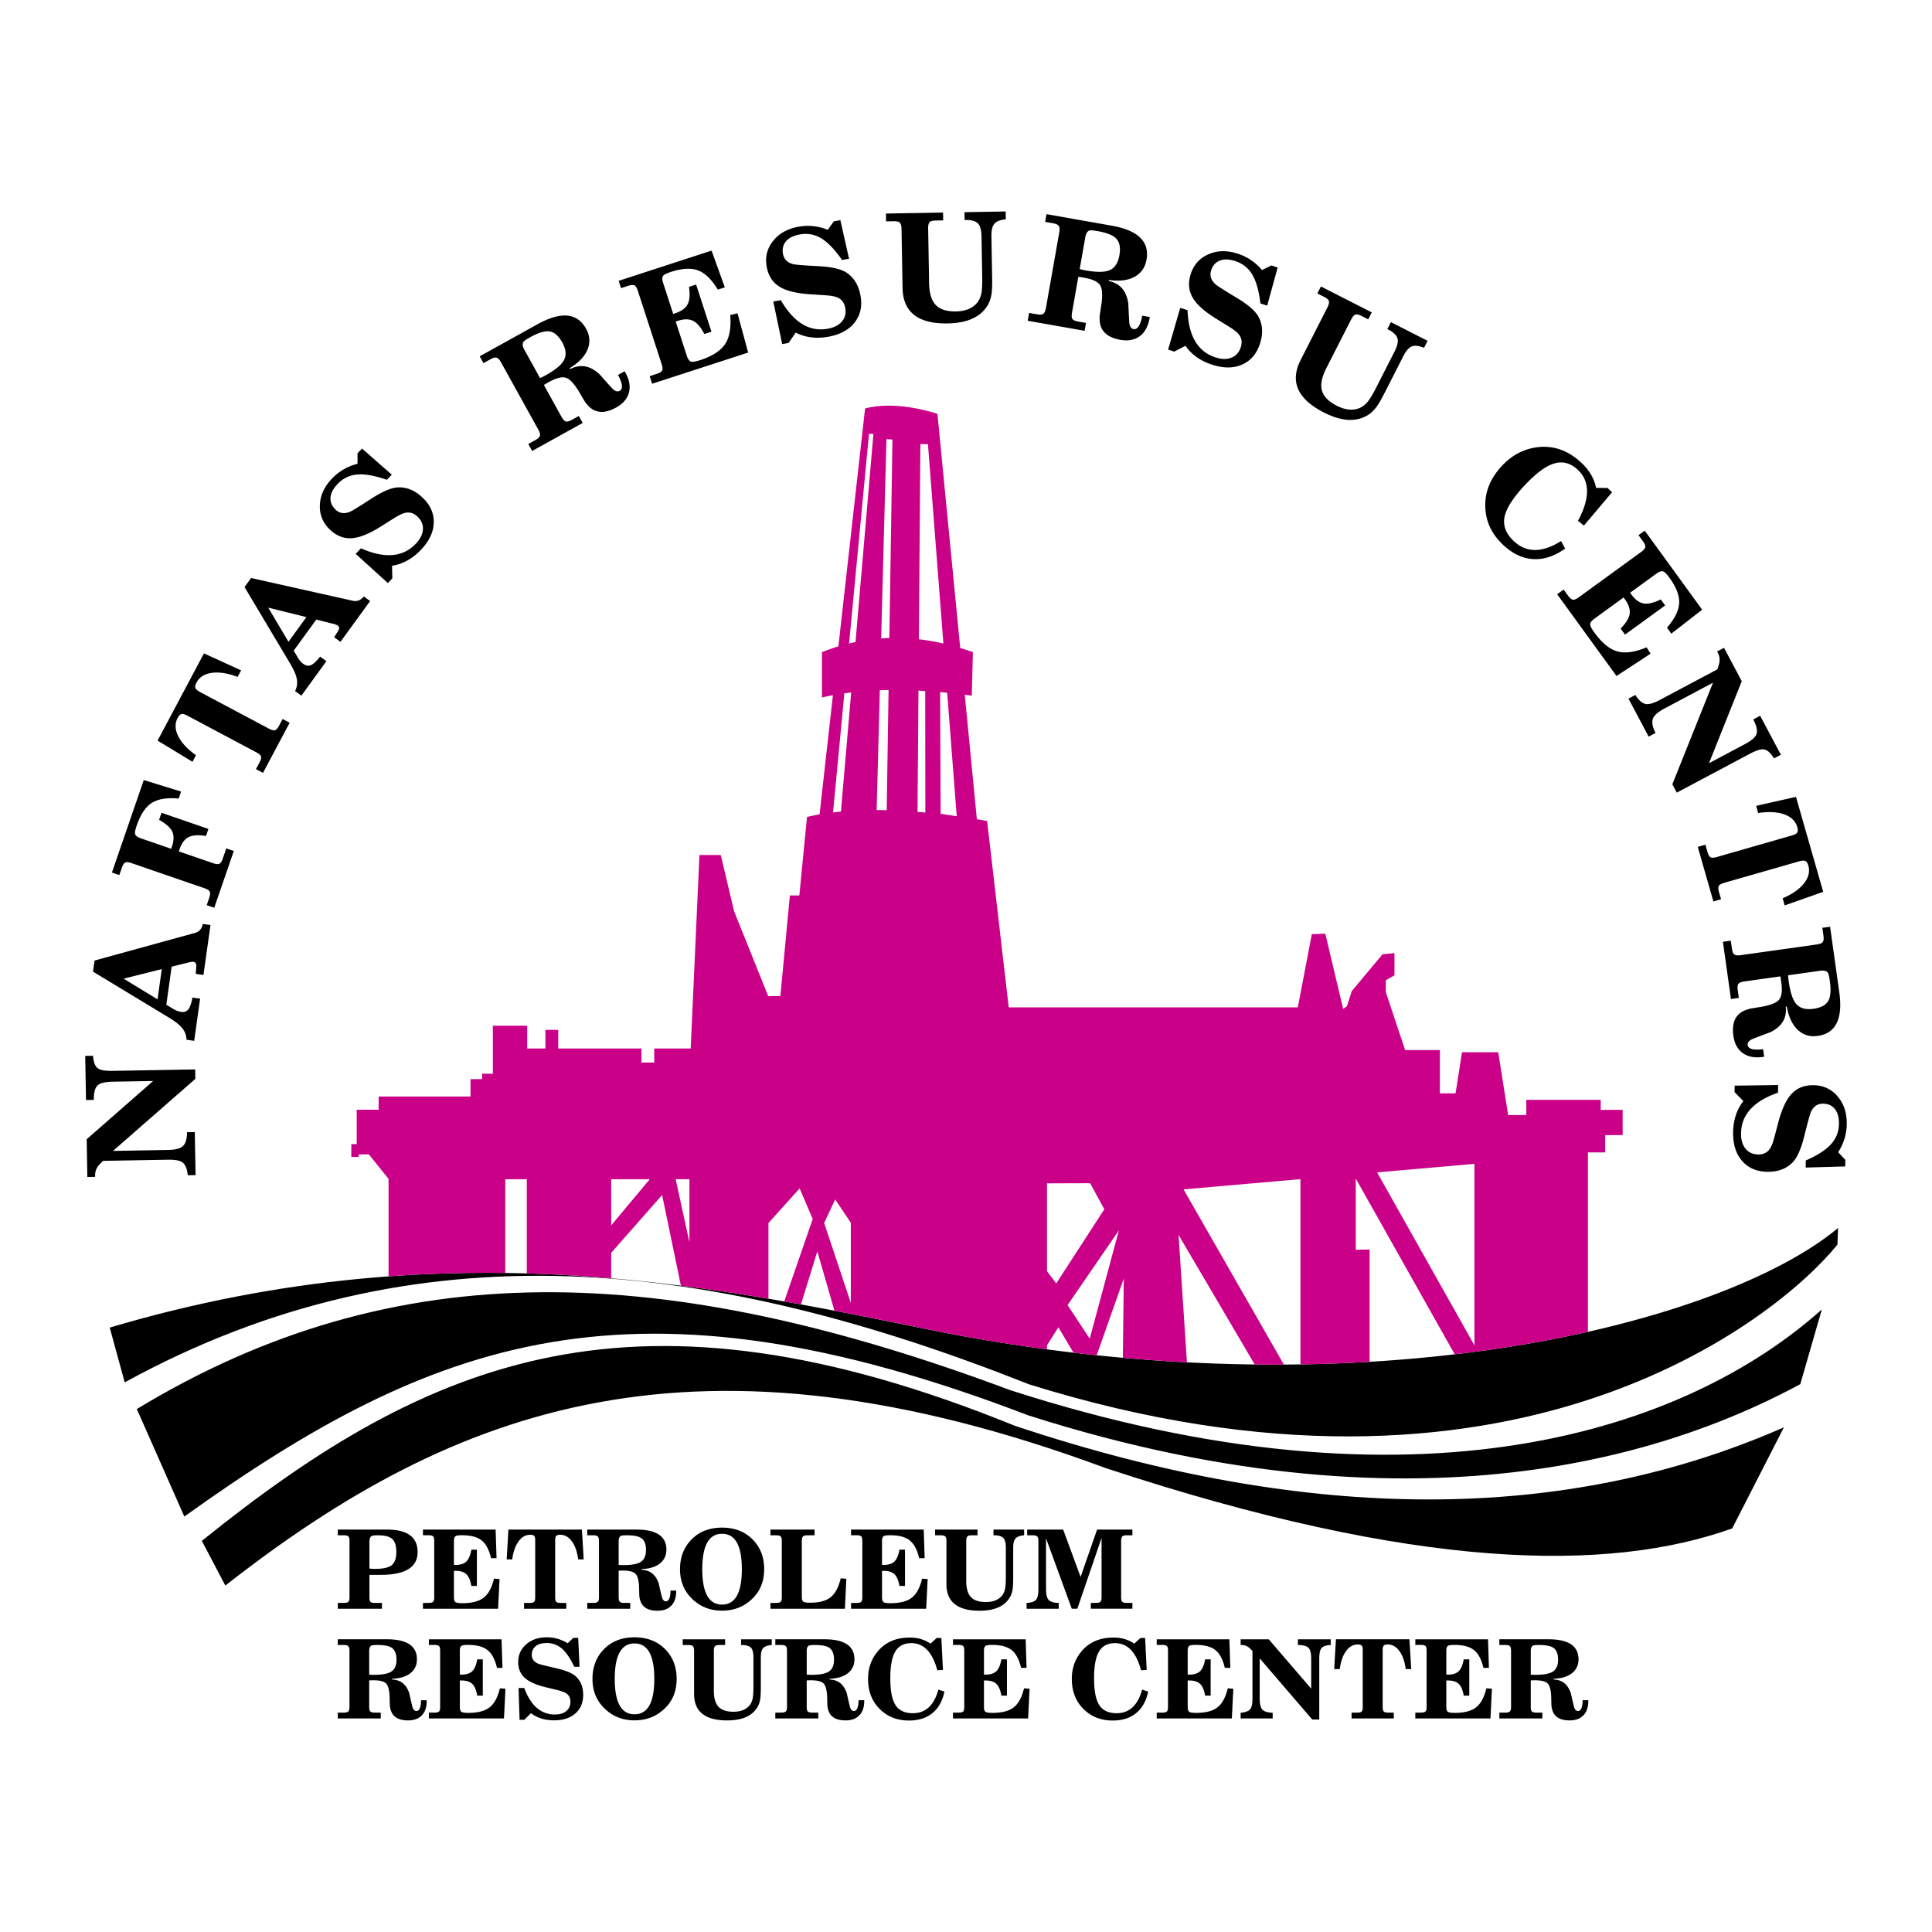
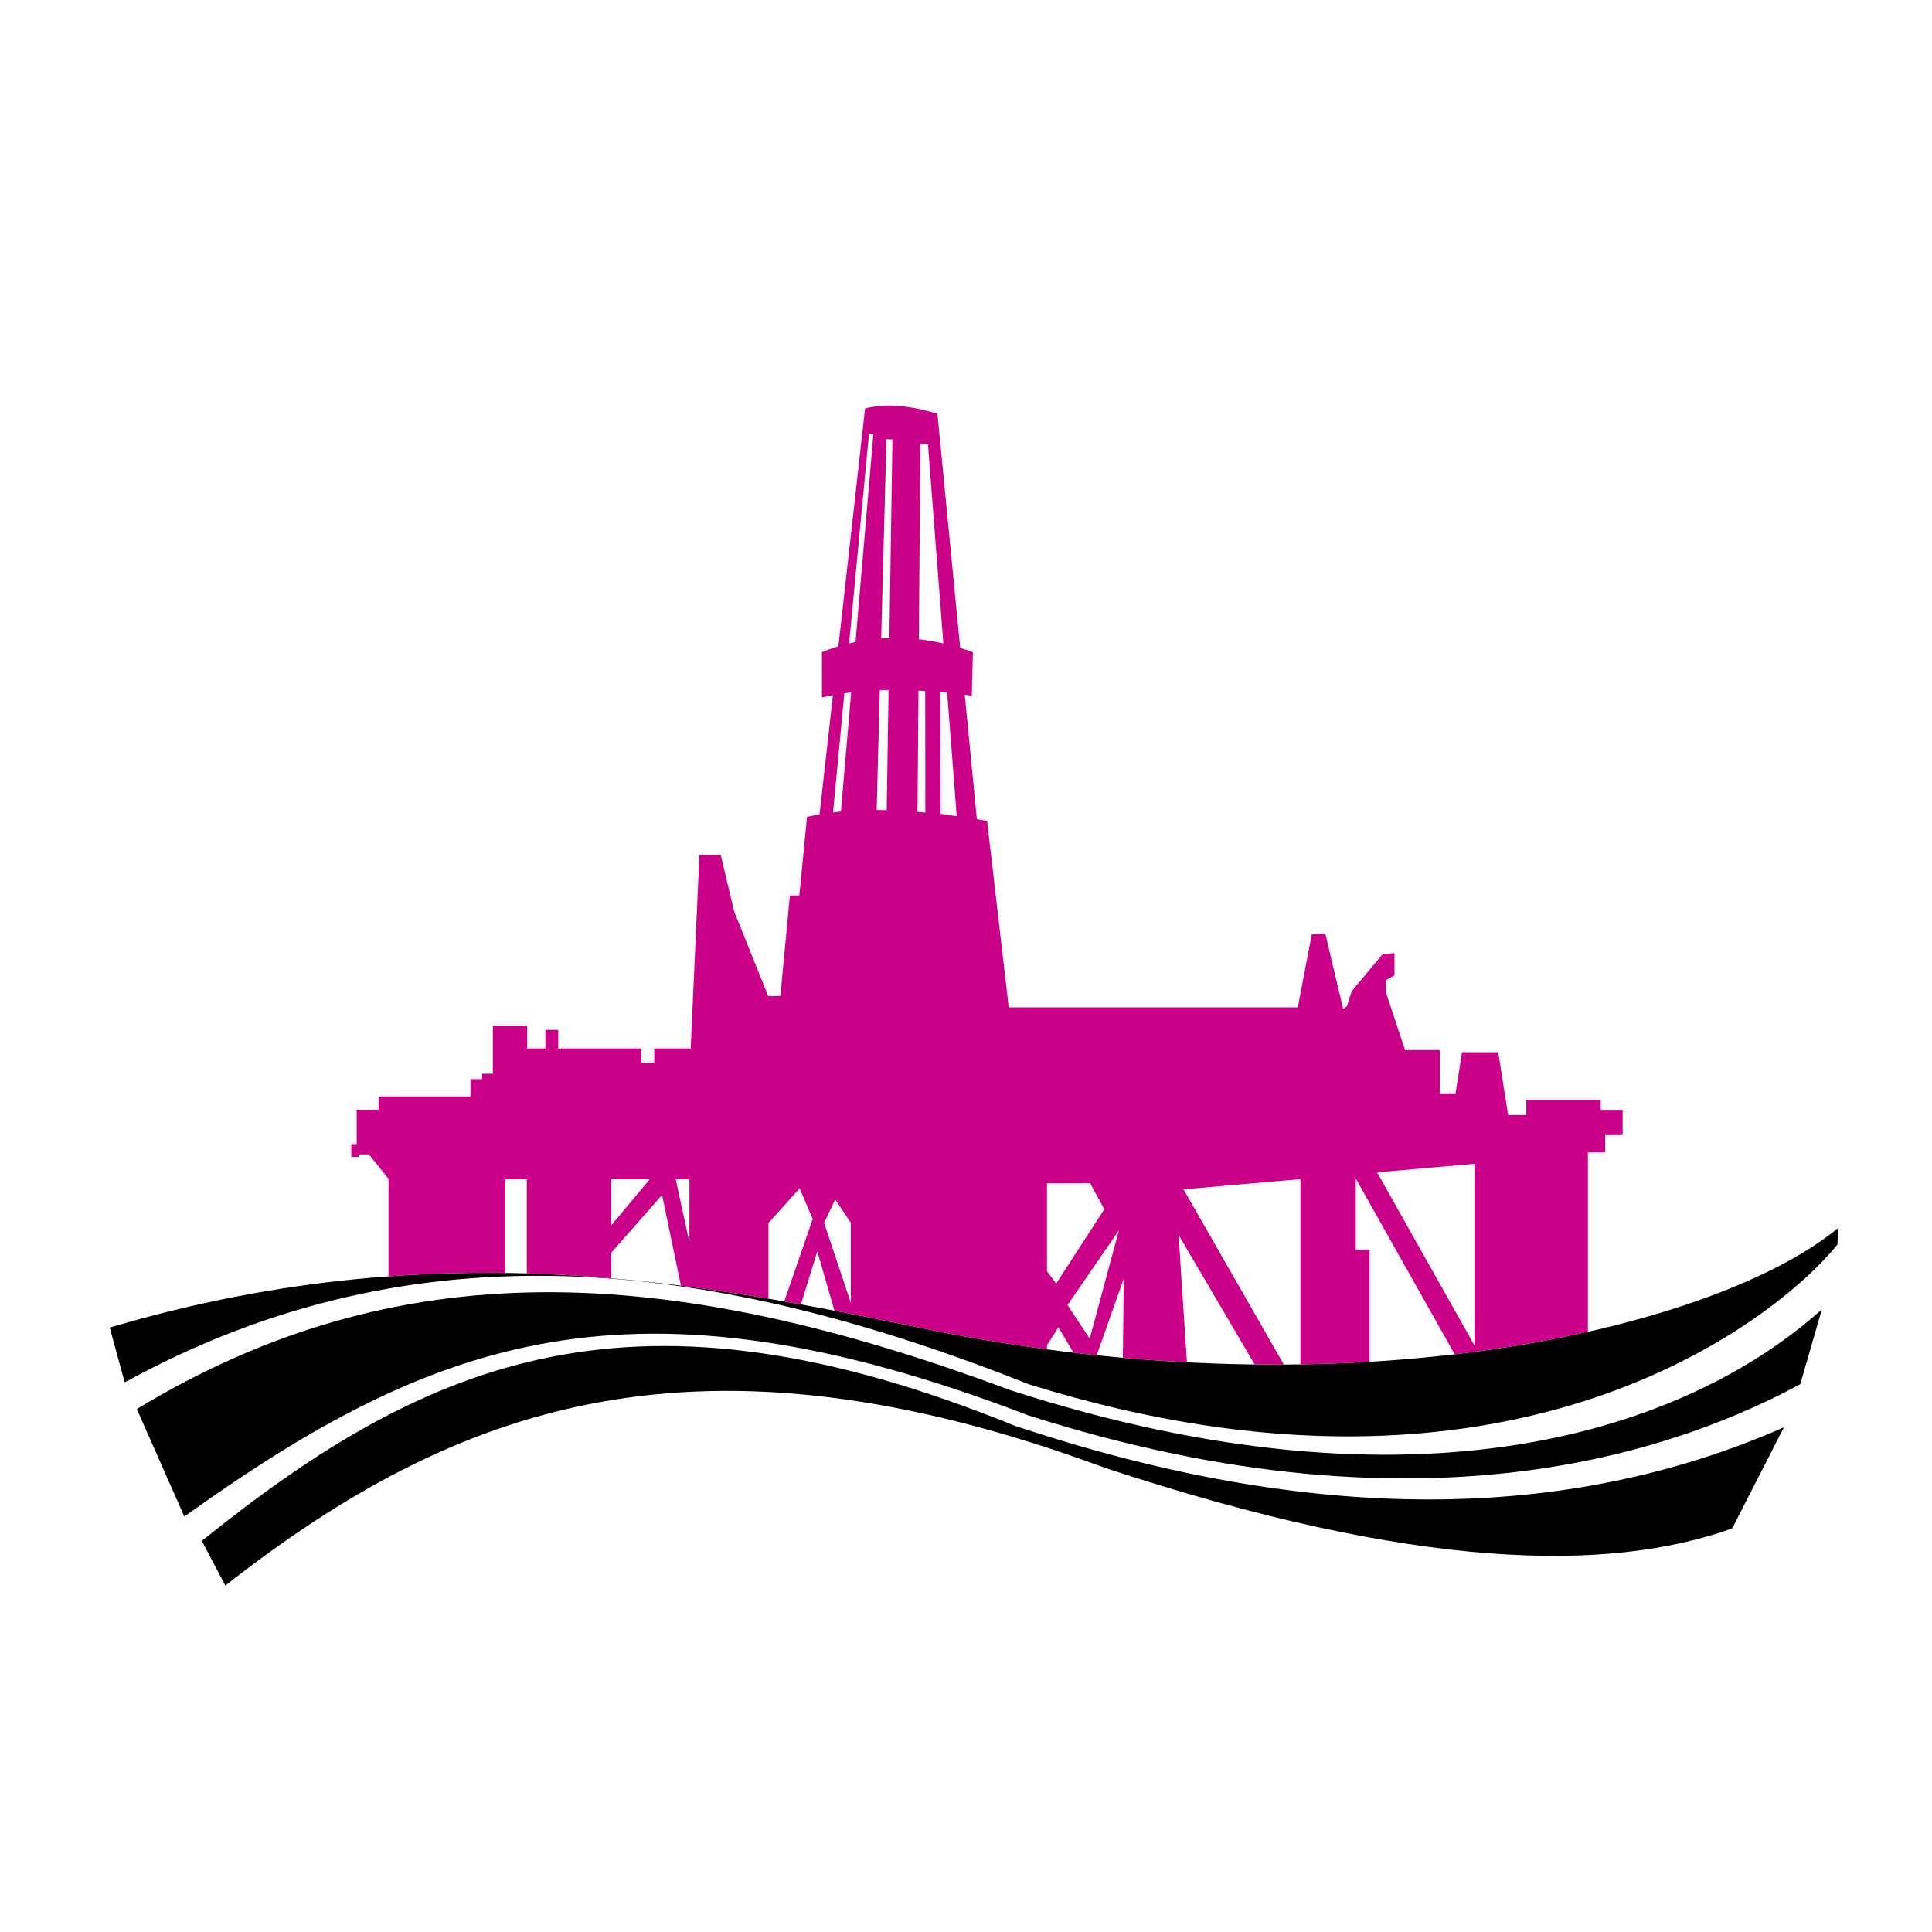
<svg xmlns="http://www.w3.org/2000/svg" width="2500" height="2500" viewBox="0 0 192.756 192.756">
  <g fill-rule="evenodd" clip-rule="evenodd">
-     <path fill="#fff" d="M0 0h192.756v192.756H0V0z" />
-     <path d="M19.512 117.242l-.775.014c-.068-.65-.25-1.082-.541-1.291-.258-.184-.729-.271-1.42-.26l-6.491.113-.288.289c-.346.338-.513.723-.506 1.152l.003.158-.78.014-.065-3.768 6.63-5.811-4.037.07c-.745.014-1.241.131-1.492.355-.267.244-.398.729-.39 1.459l-.779.016-.078-4.404.78-.014c.042.633.203 1.051.483 1.256.252.18.737.264 1.457.25l8.251-.143.016.941-8.214 7.189 5.482-.096c.72-.014 1.209-.135 1.466-.363.29-.246.433-.717.436-1.406l.775-.014.077 4.294zm-7.177-19.599l3.383 2.061.423-3.016-3.806.955zm7.964-.372l-.768-.107.051-.738c.026-.275-.069-.43-.28-.46a1.242 1.242 0 0 0-.426.044l-1.75.434-.533 3.795.732.447c.237.143.481.232.738.268.322.047.569-.043.736-.262.169-.219.302-.607.399-1.164l.768.107-.591 4.209-.768-.109a1.878 1.878 0 0 0-.445-1.182c-.255-.312-.682-.646-1.273-1.006L9.28 96.939l.156-1.106 10.029-2.758c.414-.113.669-.412.767-.894l.768.107-.701 4.983zm-5.955-19.446l3.721 1.15-.24.696c-1.17-.104-2.066.044-2.688.442-.619.399-1.116 1.142-1.491 2.228-.149.433-.204.719-.166.861.042.175.235.321.574.438l3.026 1.042.069-.202c.213-.619.222-1.135.021-1.541-.192-.391-.625-.772-1.298-1.143l.243-.705 4.678 1.611-.241.705c-.755-.126-1.332-.09-1.73.11-.398.201-.703.61-.914 1.224l-.069.201 3.409 1.174c.288.1.496.12.628.068.131-.053.248-.229.351-.529l.349-1.013.751.259-1.951 5.666-.752-.259.248-.719c.102-.297.118-.513.045-.645-.062-.119-.239-.23-.529-.331l-7.243-2.493c-.289-.101-.497-.124-.623-.075-.144.059-.267.24-.37.541l-.248.72-.737-.254 3.177-9.227zm9.364-10.289c-1.002-.377-1.87-.511-2.607-.4-.714.106-1.21.426-1.493.958-.129.242-.167.425-.11.554.056.129.209.261.463.397l6.852 3.643c.271.145.474.201.601.169.146-.038.293-.197.441-.477l.342-.645.702.373-2.659 5.001-.702-.374.353-.663c.148-.279.197-.487.144-.626-.052-.121-.21-.252-.479-.396l-6.852-3.643c-.254-.136-.442-.192-.562-.174-.151.024-.289.156-.418.398-.285.537-.274 1.131.038 1.781.324.667.919 1.314 1.792 1.936l-.35.657-3.482-2.115 4.628-8.703 3.705 1.696-.347.653zm3.054-6.912l2.019 3.408 1.79-2.464-3.809-.944zm7.206 3.412l-.627-.456.391-.628c.153-.231.142-.412-.03-.538a1.254 1.254 0 0 0-.397-.162l-1.748-.438-2.253 3.101.436.74c.143.236.317.43.525.582.264.192.524.229.774.114.252-.114.552-.396.899-.84l.628.456-2.498 3.438-.627-.456c.2-.397.252-.814.163-1.252-.08-.396-.298-.891-.652-1.487l-4.555-7.641.656-.902 10.149 2.272c.419.095.786-.049 1.098-.429l.627.456-2.959 4.07zm4.729-5.867l-3.213-2.913.531-.55c2.346 1.039 4.163.895 5.447-.435.454-.47.696-.946.731-1.432.034-.482-.141-.912-.53-1.287-.36-.349-.763-.481-1.205-.392-.252.047-.596.204-1.036.473-.483.303-.967.607-1.45.913-1.125.704-2.067 1.087-2.826 1.147-.823.071-1.573-.218-2.246-.868-.697-.673-1.025-1.482-.986-2.426.034-.969.445-1.86 1.232-2.676a5.196 5.196 0 0 1 2.525-1.449l-.002-1.048.457-.473 2.962 2.606-.491.51c-1.171-.406-2.134-.585-2.888-.533a2.997 2.997 0 0 0-2.013.939c-.442.458-.683.913-.72 1.359-.036.45.126.849.492 1.202.402.389.89.46 1.464.216.216-.09.922-.524 2.122-1.303 1.125-.731 2.023-1.108 2.69-1.125.877-.026 1.69.323 2.439 1.046.757.731 1.121 1.559 1.093 2.484-.027.948-.463 1.857-1.305 2.729-.846.876-1.798 1.397-2.858 1.562l.03 1.259-.446.465zm13.621-23.266l1.561 2.815c.143-.057.328-.147.564-.278.961-.533 1.567-1.032 1.819-1.502.268-.5.214-1.09-.166-1.776-.369-.665-.798-1.031-1.286-1.1-.454-.064-1.08.123-1.88.566-.395.219-.627.376-.699.47-.136.187-.106.456.087.805zm1.944 3.506l1.754 3.167c.151.273.296.43.435.47.138.04.339-.011.597-.155l.702-.39.386.696-5.044 2.796-.385-.696.702-.389c.264-.146.417-.291.456-.435.041-.145-.013-.348-.161-.614l-3.713-6.7c-.151-.273-.298-.43-.443-.472-.146-.042-.351.012-.609.155l-.703.389-.378-.682 5.767-3.197c2.345-1.299 3.961-1.151 4.847.445.382.689.43 1.38.146 2.075-.283.693-.876 1.312-1.781 1.859l.049.09c1.011-.526 1.987-.354 2.926.517.387.437.772.87 1.162 1.301.328.369.61.488.847.356.354-.196.299-.727-.162-1.588l.666-.369.057.103c.406.732.528 1.405.367 2.019-.159.615-.586 1.115-1.274 1.496-.946.525-1.743.578-2.389.165-.285-.188-.553-.469-.793-.846-.203-.344-.404-.69-.608-1.033-.453-.717-.858-1.134-1.217-1.252-.393-.126-.956.013-1.688.418a8.085 8.085 0 0 0-.518.301zm10.8-.123l-.246-.756.708-.231c.299-.096.48-.214.544-.351.057-.125.04-.331-.056-.623l-2.37-7.295c-.095-.291-.201-.471-.316-.543-.133-.08-.353-.069-.656.029l-.709.231-.236-.73 9.269-3.013 1.322 3.664-.702.228c-.61-1.015-1.266-1.654-1.961-1.915-.699-.263-1.598-.214-2.699.143-.435.142-.696.271-.788.388-.113.138-.115.377-.005.715l1.004 3.09.202-.065c.623-.203 1.04-.506 1.244-.911.197-.389.24-.963.132-1.725l.708-.23 1.53 4.707-.709.23c-.354-.679-.729-1.117-1.128-1.315-.4-.198-.911-.195-1.528.005l-.203.066 1.115 3.429c.109.337.252.529.425.575.158.042.461-.01.908-.156 1.2-.389 2.023-.92 2.475-1.59.45-.67.623-1.638.518-2.902l.726-.177 1.064 3.916-9.582 3.112zm12.977-3.957l-.888-4.247.753-.132c1.288 2.22 2.842 3.171 4.663 2.85.643-.114 1.118-.356 1.434-.729.311-.371.421-.82.328-1.353-.087-.493-.335-.837-.746-1.025-.23-.108-.601-.185-1.115-.226-.568-.039-1.14-.077-1.71-.113-1.324-.093-2.312-.336-2.961-.734-.708-.425-1.144-1.101-1.306-2.021-.169-.955.042-1.802.627-2.542.597-.763 1.453-1.244 2.57-1.441a5.195 5.195 0 0 1 2.895.313l.615-.85.646-.113.864 3.85-.697.123c-.708-1.016-1.383-1.728-2.023-2.128a3 3 0 0 0-2.18-.422c-.627.11-1.088.336-1.38.676-.294.343-.397.761-.309 1.262.097.55.449.895 1.058 1.036.227.054 1.053.119 2.482.193 1.34.07 2.288.292 2.838.67.724.496 1.177 1.256 1.357 2.282.184 1.036-.009 1.919-.576 2.651-.579.751-1.466 1.23-2.659 1.441-1.2.211-2.276.073-3.23-.417l-.716 1.036-.634.11zm16.049-13.122l.013.78-.745.013c-.317.005-.523.063-.619.178-.095.114-.141.322-.135.623l.095 5.462c.017.981.231 1.695.642 2.142.427.458 1.104.682 2.029.666.829-.014 1.471-.235 1.934-.663.316-.292.521-.68.615-1.164.064-.346.094-.914.078-1.702l-.068-3.92c-.01-.61-.115-1.034-.314-1.28-.232-.272-.657-.405-1.269-.395l-.103.002-.014-.78 4.108-.071.014.779c-.58.061-.973.222-1.172.487-.186.243-.273.655-.262 1.24l.07 4.052c.012.709-.004 1.234-.045 1.571-.066.501-.211.934-.439 1.291-.711 1.132-2.026 1.716-3.95 1.75-2.96.052-4.461-1.129-4.503-3.543l-.103-5.878c-.005-.302-.059-.508-.158-.618-.099-.11-.307-.162-.621-.156l-.76.013-.013-.78 5.695-.099zm14.193 2.465l-.561 3.171c.146.045.35.091.613.139 1.082.191 1.869.185 2.359-.022.523-.22.854-.712.99-1.486.131-.748.029-1.303-.309-1.664-.311-.334-.916-.583-1.816-.743-.445-.079-.725-.103-.84-.075-.221.06-.367.288-.436.68zm-.697 3.95l-.629 3.565c-.055.307-.041.52.043.638.082.118.27.204.561.255l.791.14-.139.783-5.678-1.001.139-.784.789.14c.297.052.508.037.629-.052.123-.087.209-.279.262-.579l1.33-7.543c.053-.308.039-.522-.047-.646-.088-.125-.281-.211-.572-.263l-.789-.139.135-.769 6.492 1.145c2.641.466 3.805 1.597 3.486 3.396-.137.775-.533 1.344-1.191 1.706-.656.36-1.506.467-2.555.324l-.018.1c1.117.227 1.766.974 1.947 2.242.027.583.055 1.162.086 1.743.021.493.166.763.434.81.396.07.689-.376.873-1.336l.75.132-.02.115c-.146.824-.475 1.425-.986 1.8-.51.377-1.156.497-1.932.36-1.064-.188-1.719-.648-1.959-1.375-.105-.325-.135-.712-.084-1.157l.178-1.186c.098-.843.047-1.421-.158-1.739-.229-.345-.752-.592-1.576-.737a9.462 9.462 0 0 0-.592-.088zm8.959 7.256l1.209-4.166.729.236c.094 2.564 1.02 4.134 2.779 4.705.621.202 1.154.211 1.607.029.449-.181.758-.525.924-1.04.156-.477.098-.897-.176-1.255-.154-.205-.445-.445-.879-.724-.482-.3-.971-.603-1.457-.902-1.125-.704-1.883-1.382-2.27-2.038-.424-.708-.492-1.509-.203-2.398.299-.921.883-1.57 1.748-1.949.883-.395 1.865-.416 2.943-.065a5.185 5.185 0 0 1 2.41 1.635l.941-.461.625.203-1.045 3.805-.674-.218c-.148-1.229-.408-2.175-.787-2.829a2.987 2.987 0 0 0-1.727-1.396c-.605-.198-1.119-.214-1.537-.051-.42.165-.707.485-.863.968-.174.531-.023 1.001.447 1.411.176.154.875.599 2.102 1.335 1.15.691 1.883 1.333 2.191 1.925.406.777.449 1.661.127 2.651-.324 1.001-.91 1.691-1.754 2.072-.863.39-1.873.398-3.023.023-1.16-.376-2.045-1.004-2.658-1.884l-1.119.579-.61-.201zm20.318-3.711l-.354.695-.662-.338c-.283-.144-.492-.189-.631-.133-.137.055-.275.218-.412.486l-2.48 4.867c-.445.875-.592 1.605-.438 2.193.162.605.654 1.119 1.479 1.539.738.377 1.41.483 2.018.322.416-.108.779-.354 1.09-.739.221-.273.512-.763.869-1.464l1.779-3.493c.277-.544.385-.967.324-1.278-.078-.35-.391-.666-.938-.944l-.09-.046.354-.695 3.662 1.865-.355.695c-.541-.219-.963-.261-1.264-.12-.275.126-.547.45-.812.972l-1.84 3.61c-.322.633-.584 1.088-.779 1.367-.293.411-.623.725-.992.933-1.16.667-2.594.564-4.309-.31-2.637-1.344-3.408-3.092-2.312-5.242l2.668-5.238c.137-.27.186-.477.15-.62-.035-.144-.195-.287-.473-.43l-.68-.345.355-.695 5.073 2.586zm19.293 23.566c-1.068.761-2.129 1.111-3.182 1.048-1.057-.06-2.047-.526-2.98-1.396-.953-.889-1.529-1.902-1.725-3.034-.303-1.794.223-3.416 1.576-4.869 1.041-1.115 2.275-1.743 3.711-1.883 1.539-.143 2.947.383 4.225 1.574.787.733 1.275 1.568 1.465 2.505l1.137.003.459.427-2.812 3.328-.594-.476c1.213-2.25 1.205-3.948-.023-5.093-.725-.676-1.518-.885-2.367-.62-.836.253-1.818.986-2.951 2.2-1.152 1.236-1.812 2.276-1.984 3.121-.176.876.139 1.687.939 2.433 1.25 1.166 2.818 1.158 4.699-.02l.407.752zm-.795 4.557l.643-.467.439.602c.184.254.352.391.502.408.135.016.326-.063.574-.244l6.205-4.509c.248-.18.387-.337.42-.469.035-.151-.043-.356-.23-.613l-.438-.603.621-.451 5.729 7.884-3.076 2.39-.434-.597c.777-.894 1.182-1.715 1.215-2.457.035-.746-.289-1.586-.971-2.522-.268-.37-.473-.578-.609-.629-.168-.066-.396.006-.684.214l-2.629 1.91.125.172c.385.531.803.833 1.25.902.432.067.992-.069 1.682-.407l.438.602-4.004 2.909-.438-.603c.537-.546.838-1.039.902-1.479.062-.442-.096-.926-.479-1.452l-.125-.172-2.918 2.12c-.285.208-.424.402-.414.582.01.163.152.435.43.816.74 1.02 1.498 1.64 2.275 1.861s1.75.086 2.922-.404l.391.636-3.393 2.223-5.921-8.153zm7.114 10.412l.684-.364c.355.549.715.851 1.068.906.312.047.773-.09 1.383-.414l5.732-3.048.125-.387c.154-.458.129-.876-.072-1.255l-.076-.14.689-.367 1.77 3.327-3.27 8.188 3.564-1.896c.658-.35 1.047-.681 1.168-.994.127-.338.023-.83-.316-1.478l.689-.367 2.068 3.889-.689.366c-.324-.544-.658-.843-1-.899-.307-.046-.777.1-1.412.438l-7.287 3.874-.441-.832 4.055-10.135-4.84 2.573c-.637.339-1.018.668-1.143.989-.146.352-.061.836.25 1.454l-.684.363-2.015-3.791zm15.384 19.92c.982-.425 1.701-.932 2.154-1.523.439-.572.574-1.146.41-1.726-.076-.264-.178-.422-.307-.476-.129-.053-.332-.042-.609.037l-7.461 2.14c-.295.084-.479.185-.547.295-.08.129-.076.345.012.649l.201.702-.764.219-1.561-5.445.764-.22.207.722c.086.303.195.488.33.55.123.051.328.036.619-.047l7.459-2.14c.279-.079.453-.168.527-.265.092-.122.098-.313.023-.577-.168-.584-.588-1.004-1.264-1.256-.697-.254-1.574-.306-2.635-.147l-.205-.715 3.975-.896 2.717 9.475-3.844 1.354-.201-.71zm3.735 7.233l-3.188.447c.002.154.02.359.059.627.152 1.088.4 1.832.748 2.236.371.43.943.592 1.721.48.752-.105 1.248-.373 1.486-.805.223-.4.271-1.053.145-1.959-.062-.447-.125-.721-.188-.82-.125-.192-.387-.262-.783-.206zm-3.971.559l-3.584.504c-.309.043-.508.121-.594.236-.088.115-.111.32-.07.613l.111.795-.787.109-.803-5.709.787-.111.113.795c.041.298.121.493.244.581.119.089.328.112.629.07l7.586-1.066c.309-.043.51-.124.602-.244.09-.122.113-.332.072-.625l-.111-.794.771-.109.918 6.529c.373 2.656-.344 4.111-2.152 4.365-.779.111-1.441-.092-1.99-.605-.545-.512-.91-1.289-1.098-2.33l-.102.014c.131 1.133-.379 1.982-1.529 2.547-.547.203-1.09.408-1.631.617-.463.174-.674.395-.637.664.057.398.572.539 1.541.418l.105.752-.117.018c-.828.117-1.5-.012-2.016-.381-.518-.369-.83-.945-.939-1.727-.15-1.07.086-1.832.703-2.287.277-.199.635-.348 1.074-.439.393-.064.789-.129 1.182-.195.832-.168 1.367-.395 1.605-.688.258-.324.33-.898.215-1.727a7.668 7.668 0 0 0-.098-.59zm-4.553 10.902l4.338-.061-.014.764c-2.424.84-3.654 2.186-3.688 4.033-.012.654.137 1.166.441 1.547.305.375.727.57 1.266.58.502.008.887-.17 1.15-.537.15-.205.295-.555.434-1.051.146-.551.293-1.104.438-1.658.344-1.281.771-2.203 1.285-2.766.553-.613 1.299-.912 2.234-.896.969.018 1.76.387 2.375 1.102.635.73.943 1.664.924 2.797a5.203 5.203 0 0 1-.859 2.783l.717.764-.012.658-3.943.113.012-.707c1.133-.502 1.959-1.029 2.475-1.58.541-.58.816-1.268.832-2.061.01-.637-.123-1.133-.402-1.484-.279-.354-.67-.535-1.178-.543-.559-.01-.965.27-1.219.84-.096.213-.316 1.012-.662 2.4-.324 1.303-.725 2.189-1.201 2.658-.625.615-1.457.916-2.498.898-1.051-.02-1.883-.377-2.494-1.072-.625-.713-.926-1.676-.906-2.887.021-1.217.363-2.248 1.025-3.092l-.881-.9.011-.642zM36.858 153.867v2.621c.133.025.322.039.56.039.778 0 1.32-.115 1.627-.344.33-.244.496-.689.496-1.334 0-.627-.139-1.064-.419-1.314-.268-.238-.732-.357-1.395-.357-.344 0-.562.025-.651.074-.146.086-.218.291-.218.615zm0 5.492c0 .227.033.379.1.453.067.074.217.111.45.111h.7v.582h-4.405v-.582h.596c.236 0 .392-.039.467-.121.069-.07.104-.221.104-.445v-5.604c0-.223-.033-.373-.098-.449-.076-.084-.234-.127-.473-.127h-.596v-.57h4.905c2.037 0 3.056.748 3.056 2.242 0 1.518-1.23 2.275-3.692 2.275h-1.114v2.235zm5.34 1.147v-.582h.555c.234 0 .389-.039.465-.121.068-.072.104-.221.104-.445v-5.611c0-.223-.034-.373-.098-.449-.077-.086-.234-.127-.471-.127h-.555v-.562h7.25l.093 2.848h-.548c-.199-.844-.515-1.438-.948-1.775-.434-.342-1.081-.51-1.942-.51-.339 0-.554.031-.645.09-.113.07-.169.238-.169.496v2.377h.158c.487 0 .853-.117 1.09-.352.228-.227.392-.615.49-1.17h.553v3.619h-.553c-.094-.551-.26-.941-.497-1.17s-.6-.34-1.083-.34h-.158v2.637c0 .26.056.426.169.496.102.062.328.096.678.096.939 0 1.643-.182 2.115-.545.474-.365.819-1 1.035-1.904l.555.041-.147 2.965h-7.496v-.002zm15.49-4.924c-.102-.775-.317-1.383-.647-1.82-.319-.426-.702-.637-1.151-.637-.204 0-.336.041-.402.121-.065.08-.098.225-.098.436v5.676c0 .225.033.375.098.445.076.082.232.121.468.121h.542v.582h-4.214v-.582h.559c.236 0 .39-.039.461-.121.062-.074.093-.223.093-.445v-5.676c0-.211-.028-.354-.082-.424-.068-.088-.204-.133-.408-.133-.452 0-.838.211-1.156.637-.324.438-.542 1.045-.646 1.82h-.553l.174-2.975h7.331l.18 2.975h-.549zm4.037-1.807v2.355c.113.016.268.021.468.021.817 0 1.392-.104 1.726-.314.354-.225.531-.621.531-1.195 0-.557-.146-.943-.44-1.16-.271-.203-.747-.305-1.427-.305-.337 0-.544.02-.625.053-.155.073-.233.254-.233.545zm0 2.934v2.648c0 .229.037.379.113.453s.224.113.444.113h.598v.582h-4.29v-.582h.597c.225 0 .376-.039.455-.115.078-.078.116-.229.116-.451v-5.604c0-.227-.039-.381-.118-.459-.081-.078-.232-.117-.453-.117h-.597v-.57h4.904c1.996 0 2.993.668 2.993 2.004 0 .576-.218 1.035-.652 1.379-.434.344-1.044.529-1.831.559v.074c.847.021 1.42.477 1.718 1.367.093.418.188.832.287 1.244.078.352.22.529.422.529.299 0 .456-.359.467-1.072h.565v.084c0 .613-.164 1.086-.489 1.422-.324.338-.783.506-1.368.506-.806 0-1.343-.248-1.613-.742a1.997 1.997 0 0 1-.212-.822c-.008-.291-.015-.586-.021-.877-.038-.619-.151-1.029-.342-1.232-.211-.221-.627-.332-1.249-.332a5.803 5.803 0 0 0-.444.011zm6.12-.148c0-1.193.378-2.178 1.135-2.953.771-.797 1.79-1.197 3.059-1.197 1.276 0 2.307.408 3.087 1.219.744.764 1.115 1.742 1.115 2.932 0 1.156-.364 2.109-1.093 2.852-.831.854-1.869 1.281-3.109 1.281-1.226 0-2.248-.42-3.07-1.26-.749-.763-1.124-1.722-1.124-2.874zm2.221 0c0 2.352.658 3.529 1.973 3.529 1.317 0 1.975-1.178 1.975-3.529 0-2.357-.657-3.535-1.975-3.535-1.315-.001-1.973 1.177-1.973 3.535zm14.23 3.945h-7.429v-.582h.565c.233 0 .389-.039.465-.121.068-.07.104-.221.104-.445v-5.604c0-.223-.032-.371-.094-.443-.072-.088-.228-.133-.467-.133h-.574v-.57h4.404v.57h-.701c-.235 0-.39.041-.461.123-.073.082-.11.232-.11.453v5.572c0 .26.06.424.18.49.092.057.317.086.667.086.898 0 1.573-.182 2.029-.547.455-.367.791-.994 1.007-1.889l.56.053-.145 2.987zm.614 0v-.582h.555c.234 0 .39-.039.465-.121.068-.072.104-.221.104-.445v-5.611c0-.223-.034-.373-.098-.449-.076-.086-.234-.127-.471-.127h-.555v-.562h7.251l.092 2.848h-.548c-.199-.844-.515-1.438-.948-1.775-.434-.342-1.081-.51-1.942-.51-.339 0-.555.031-.646.09-.113.07-.169.238-.169.496v2.377h.158c.488 0 .853-.117 1.09-.352.228-.227.392-.615.49-1.17h.554v3.619h-.554c-.095-.551-.26-.941-.498-1.17s-.599-.34-1.083-.34H88v2.637c0 .26.056.426.169.496.102.062.328.096.678.096.939 0 1.643-.182 2.116-.545.473-.365.818-1 1.034-1.904l.555.041-.147 2.965H84.91v-.002zm12.617-7.899v.57h-.553c-.236 0-.39.041-.462.123-.073.082-.109.232-.109.453v3.996c0 .717.15 1.244.45 1.574.311.342.813.512 1.5.512.615 0 1.096-.152 1.445-.459.238-.209.396-.49.473-.844.053-.25.082-.668.082-1.242v-2.867c0-.447-.072-.76-.217-.941-.172-.203-.484-.305-.941-.305h-.076v-.57h3.059v.57c-.436.037-.727.15-.879.342-.141.174-.211.475-.211.904v2.963c0 .52-.02.902-.055 1.148-.055.367-.168.68-.344.939-.543.818-1.527 1.229-2.959 1.229-2.202 0-3.303-.883-3.303-2.648v-4.301c0-.221-.038-.371-.109-.453-.073-.082-.226-.123-.459-.123h-.565v-.57h4.233zm6.836.875v5.041c0 .527.08.889.244 1.08.178.209.518.316 1.021.32v.582h-3.205v-.582c.482-.018.805-.133.967-.346.143-.189.211-.539.211-1.055v-4.758c0-.217-.031-.365-.092-.443-.08-.096-.234-.145-.461-.145h-.566v-.57h3.59l1.738 4.727 1.646-4.727h3.523v.57h-.559c-.23 0-.383.041-.455.123s-.109.232-.109.453v5.604c0 .225.035.373.104.443.076.082.23.123.461.123h.559v.582h-4.148v-.582h.498c.236 0 .393-.041.469-.123.066-.07.104-.219.104-.443v-5.916l-2.418 7.064h-.553l-2.569-7.022zm-67.528 11.239v2.355c.113.014.268.021.468.021.817 0 1.392-.104 1.726-.316.354-.223.531-.621.531-1.195 0-.555-.146-.941-.438-1.16-.272-.201-.747-.303-1.427-.303-.337 0-.546.018-.625.053-.156.07-.235.252-.235.545zm0 2.933v2.648c0 .227.037.379.113.453.077.074.225.113.444.113h.598v.582H33.7v-.582h.597c.225 0 .376-.039.455-.117.078-.078.116-.227.116-.449v-5.604c0-.229-.039-.381-.118-.459-.08-.08-.231-.117-.453-.117H33.7v-.57h4.905c1.995 0 2.992.668 2.992 2.002 0 .576-.217 1.037-.652 1.381-.434.342-1.044.527-1.83.557v.076c.846.021 1.42.477 1.717 1.367.093.416.188.832.288 1.244.078.352.22.529.421.529.301 0 .456-.359.467-1.074h.565v.086c0 .611-.163 1.086-.489 1.422-.324.338-.783.504-1.368.504-.805 0-1.342-.248-1.613-.74a1.982 1.982 0 0 1-.211-.822l-.022-.877c-.037-.621-.149-1.031-.341-1.232-.211-.221-.627-.332-1.249-.332-.19 0-.339.003-.445.011zm5.954 3.797v-.582h.555c.234 0 .39-.039.465-.121.068-.074.104-.221.104-.445v-5.611c0-.225-.034-.373-.099-.449-.075-.086-.233-.129-.471-.129h-.555v-.561h7.251l.092 2.848h-.547c-.2-.846-.515-1.438-.949-1.775-.434-.342-1.08-.512-1.942-.512-.339 0-.555.031-.645.092-.113.07-.169.236-.169.496v2.377h.157c.487 0 .853-.117 1.09-.352.229-.227.392-.617.49-1.172h.554v3.621h-.554c-.095-.553-.259-.943-.498-1.17-.237-.229-.598-.342-1.082-.342h-.157v2.639c0 .258.056.424.169.496.101.062.327.096.677.096.938 0 1.643-.182 2.115-.547.473-.365.818-.998 1.035-1.902l.555.041-.147 2.965h-7.494v-.001zm9.049.133l-.101-3.172h.569c.655 1.762 1.671 2.645 3.046 2.645.486 0 .866-.115 1.144-.342.276-.229.416-.539.416-.934 0-.367-.138-.646-.415-.834-.155-.107-.417-.209-.788-.305-.411-.1-.825-.199-1.237-.297-.958-.236-1.649-.537-2.075-.906-.463-.396-.695-.938-.695-1.623 0-.707.264-1.291.788-1.75.536-.475 1.225-.711 2.068-.711.741 0 1.434.197 2.08.592l.561-.535h.488l.135 2.885h-.526c-.387-.822-.79-1.42-1.207-1.789a2.249 2.249 0 0 0-1.543-.582c-.474 0-.841.104-1.099.312-.26.209-.39.496-.39.869 0 .408.214.701.641.881.16.066.756.217 1.793.453.973.221 1.639.502 1.992.844.467.449.701 1.055.701 1.816 0 .768-.255 1.381-.765 1.836-.521.467-1.232.701-2.134.701-.907 0-1.677-.238-2.313-.711l-.658.656h-.476v.001zm7.274-4.08c0-1.191.378-2.176 1.135-2.953.771-.797 1.791-1.195 3.059-1.195 1.277 0 2.308.406 3.088 1.217.743.766 1.115 1.744 1.115 2.932 0 1.158-.363 2.109-1.092 2.854-.832.854-1.87 1.281-3.11 1.281-1.225 0-2.246-.42-3.07-1.26-.75-.763-1.125-1.722-1.125-2.876zm2.221 0c0 2.354.658 3.531 1.972 3.531 1.318 0 1.976-1.178 1.976-3.531 0-2.357-.658-3.535-1.976-3.535-1.314 0-1.972 1.177-1.972 3.535zm11.013-3.951v.57h-.554c-.235 0-.389.039-.461.123-.073.08-.11.232-.11.453v3.996c0 .717.15 1.242.45 1.574.312.34.813.512 1.5.512.617 0 1.097-.154 1.446-.459.239-.209.397-.49.473-.844.053-.252.081-.668.081-1.244v-2.867c0-.445-.072-.758-.216-.941-.171-.201-.484-.303-.941-.303h-.075v-.57h3.058v.57c-.435.035-.728.15-.88.34-.141.176-.21.477-.21.904v2.965c0 .52-.019.902-.054 1.148-.056.365-.168.68-.343.938-.544.818-1.529 1.229-2.96 1.229-2.202 0-3.302-.881-3.302-2.648V164.7c0-.221-.038-.373-.11-.453-.073-.084-.226-.123-.459-.123h-.565v-.57h4.232v-.001zm8.141 1.168v2.355c.113.014.268.021.468.021.817 0 1.392-.104 1.725-.316.354-.223.531-.621.531-1.195 0-.555-.146-.941-.438-1.16-.272-.201-.748-.303-1.428-.303-.337 0-.544.018-.625.053-.155.07-.233.252-.233.545zm0 2.933v2.648c0 .227.037.379.113.453.077.074.224.113.444.113h.598v.582h-4.289v-.582h.597c.225 0 .376-.039.454-.117.078-.078.116-.227.116-.449v-5.604c0-.229-.039-.381-.118-.459-.08-.08-.231-.117-.452-.117h-.597v-.57h4.903c1.996 0 2.993.668 2.993 2.002 0 .576-.218 1.037-.653 1.381-.434.342-1.043.527-1.831.557v.076c.848.021 1.42.477 1.718 1.367.094.416.188.832.288 1.244.079.352.22.529.422.529.299 0 .456-.359.467-1.074h.565v.086c0 .611-.164 1.086-.489 1.422-.324.338-.783.504-1.368.504-.805 0-1.342-.248-1.613-.74a1.967 1.967 0 0 1-.21-.822c-.009-.291-.016-.586-.023-.877-.038-.621-.15-1.031-.341-1.232-.212-.221-.627-.332-1.249-.332a6.41 6.41 0 0 0-.445.011zm13.739 1.116c-.194.939-.595 1.656-1.199 2.148-.605.494-1.381.74-2.331.74-.969 0-1.796-.256-2.477-.764-1.075-.807-1.612-1.938-1.612-3.391 0-1.115.354-2.066 1.064-2.857.763-.846 1.795-1.266 3.095-1.266.801 0 1.49.203 2.069.609l.618-.566h.468l.157 3.184-.562.041c-.483-1.807-1.348-2.711-2.598-2.711-.737 0-1.273.283-1.601.848-.327.553-.49 1.436-.49 2.65 0 1.234.168 2.121.504 2.658.349.557.93.834 1.744.834 1.272 0 2.121-.785 2.546-2.355l.605.198zm.854 2.681v-.582h.555c.234 0 .39-.039.465-.121.068-.074.104-.221.104-.445v-5.611c0-.225-.034-.373-.099-.449-.075-.086-.233-.129-.471-.129h-.554v-.561h7.25l.092 2.848h-.547c-.199-.846-.516-1.438-.949-1.775-.434-.342-1.08-.512-1.941-.512-.34 0-.555.031-.646.092-.113.07-.168.236-.168.496v2.377h.158c.488 0 .852-.117 1.09-.352.229-.227.391-.617.49-1.172h.553v3.621h-.553c-.096-.553-.26-.943-.498-1.17-.238-.229-.598-.342-1.082-.342h-.159v2.639c0 .258.055.424.168.496.104.062.33.096.68.096.938 0 1.643-.182 2.113-.547.475-.365.82-.998 1.035-1.902l.555.041-.146 2.965H95.08v-.001zm19.473-2.681c-.193.939-.596 1.656-1.199 2.148-.604.494-1.381.74-2.33.74-.969 0-1.795-.256-2.477-.764-1.074-.807-1.611-1.938-1.611-3.391 0-1.115.354-2.066 1.062-2.857.764-.846 1.797-1.266 3.096-1.266.801 0 1.49.203 2.068.609l.619-.566h.469l.156 3.184-.562.041c-.482-1.807-1.348-2.711-2.598-2.711-.738 0-1.273.283-1.602.848-.326.553-.488 1.436-.488 2.65 0 1.234.168 2.121.502 2.658.35.557.932.834 1.744.834 1.273 0 2.121-.785 2.549-2.355l.602.198zm.853 2.681v-.582h.555c.234 0 .391-.039.467-.121.068-.074.104-.221.104-.445v-5.611c0-.225-.033-.373-.098-.449-.078-.086-.234-.129-.473-.129h-.555v-.561h7.25l.094 2.848h-.549c-.199-.846-.516-1.438-.947-1.775-.434-.342-1.082-.512-1.943-.512-.34 0-.553.031-.645.092-.113.07-.17.236-.17.496v2.377h.158c.488 0 .854-.117 1.09-.352.229-.227.393-.617.49-1.172h.553v3.621h-.553c-.094-.553-.26-.943-.498-1.17-.236-.229-.598-.342-1.082-.342h-.158v2.639c0 .258.057.424.17.496.102.062.328.096.678.096.938 0 1.645-.182 2.115-.547.473-.365.818-.998 1.035-1.902l.555.041-.148 2.965h-7.495v-.001zm8.373 0v-.568c.486-.041.809-.168.969-.379.141-.186.211-.531.211-1.035v-4.748l-.211-.213c-.246-.258-.531-.385-.85-.385h-.119v-.57h2.803l4.236 4.924v-2.953c0-.545-.082-.91-.244-1.098-.178-.197-.539-.301-1.082-.303v-.57h3.275v.57c-.471.021-.783.135-.939.336-.137.184-.205.537-.205 1.064v6.035h-.699l-5.242-6.1v4.01c0 .527.084.887.25 1.078.18.215.529.326 1.043.336v.568h-3.196v.001zm16.471-4.924c-.104-.777-.318-1.385-.648-1.822-.318-.424-.703-.635-1.152-.635-.203 0-.336.039-.4.119-.064.082-.1.225-.1.438v5.676c0 .225.035.373.1.445.074.082.23.121.467.121h.543v.582h-4.213v-.582h.557c.236 0 .391-.039.461-.121.062-.076.094-.223.094-.445v-5.676c0-.213-.027-.354-.082-.424-.068-.09-.203-.133-.408-.133-.451 0-.836.211-1.156.635-.324.438-.541 1.045-.645 1.822h-.555l.174-2.975h7.332l.18 2.975h-.549zm.957 4.924v-.582h.555c.234 0 .391-.039.467-.121.068-.074.104-.221.104-.445v-5.611c0-.225-.033-.373-.098-.449-.076-.086-.234-.129-.473-.129h-.555v-.561h7.252l.092 2.848h-.549c-.199-.846-.516-1.438-.947-1.775-.434-.342-1.082-.512-1.941-.512-.34 0-.557.031-.646.092-.113.07-.168.236-.168.496v2.377h.158c.486 0 .852-.117 1.09-.352.227-.227.391-.617.488-1.172h.555v3.621h-.555c-.094-.553-.26-.943-.496-1.17-.238-.229-.6-.342-1.082-.342h-.158v2.639c0 .258.055.424.168.496.104.062.328.096.678.096.939 0 1.645-.182 2.115-.547.473-.365.818-.998 1.035-1.902l.555.041-.146 2.965h-7.498v-.001zm11.518-6.73v2.355c.113.014.268.021.467.021.818 0 1.393-.104 1.727-.316.354-.223.531-.621.531-1.195 0-.555-.146-.941-.439-1.16-.271-.201-.746-.303-1.426-.303-.338 0-.545.018-.625.053-.157.07-.235.252-.235.545zm0 2.933v2.648c0 .227.037.379.113.453s.225.113.445.113h.596v.582h-4.287v-.582h.594c.227 0 .379-.039.455-.117.078-.078.117-.227.117-.449v-5.604c0-.229-.039-.381-.119-.459-.078-.08-.23-.117-.453-.117h-.594v-.57h4.902c1.996 0 2.994.668 2.994 2.002 0 .576-.219 1.037-.654 1.381-.434.342-1.043.527-1.83.557v.076c.848.021 1.42.477 1.717 1.367.096.416.189.832.289 1.244.078.352.219.529.422.529.299 0 .455-.359.467-1.074h.566v.086c0 .611-.164 1.086-.49 1.422-.324.338-.783.504-1.369.504-.805 0-1.342-.248-1.611-.74a1.982 1.982 0 0 1-.211-.822 85.533 85.533 0 0 1-.021-.877c-.039-.621-.152-1.031-.342-1.232-.213-.221-.627-.332-1.25-.332-.192 0-.341.003-.446.011z" />
+     <path fill="#fff" d="M0 0h192.756v192.756H0z" />
    <path d="M22.482 158.191c23.007-18.021 47.071-26.818 87.829-11.721 31.049 10.252 50.201 10.422 62.51 6.021l5.16-10.086c-21.709 9.537-47.199 9.705-76.732-.156-37.667-15.299-58.254-6.93-81.112 11.484l2.345 4.458zm-4.092-6.886c24.843-17.77 44.697-25.24 84.198-10.096 40.449 12.912 65.828 2.916 77.027-3.109l2.15-7.455c-13.406 11.988-40.178 21.236-80.98 8.047-34.496-12.881-61.264-13.785-87.135 1.889l4.74 10.724zm-5.946-13.387c29.222-16.014 58.792-12.268 90.222.195 48.037 14.998 74.65-6.488 80.656-13.943l.064-1.65c-11.441 9.502-46.428 18.643-89.166 10.445-21.157-4.264-48.855-10.729-83.273-.51l1.497 5.463z" />
    <path d="M137.393 116.969l9.713 17.258v-18.111l-9.713.853zm-7.909-16.465l1.395-7.299 1.348-.054 1.779 7.509.377-.271.486-1.512 3.072-3.673 1.186-.108v2.215l-.863.486v1.188l1.924 5.781h3.469v4.32h1.562l.646-4.105h3.613l.99 6.268h1.812v-1.514h7.422v.996h2.191v2.516l-1.742.008v1.721h-1.725v17.9c-4.088.92-8.533 1.686-13.291 2.244l-9.869-17.533v7.105l1.379-.027v11.203a159.03 159.03 0 0 1-6.9.258v-18.484l-11.66 1.023 10.008 17.48c-.961.006-1.934 0-2.912-.012l-7.596-12.924.836 12.707c-2.1-.109-4.232-.258-6.393-.451l.09-7.902-2.697 7.65c-.771-.08-1.545-.168-2.322-.26l-1.504-2.529-1.137 1.801v.4a180.886 180.886 0 0 1-10.238-1.66c-3.479-.701-7.135-1.463-10.968-2.199l-1.706-5.916-1.636 5.291c-.552-.1-1.106-.199-1.666-.297l2.842-8.227-1.308-3.047-3.108 3.451v7.551a208.29 208.29 0 0 0-8.736-1.301l-1.875-9.047-5.079 5.77v2.539c-2.74-.232-5.548-.4-8.423-.484v-9.395H50.41v9.35a134.18 134.18 0 0 0-11.644.342v-9.732l-1.963-2.436h-1.009v.248h-.743v-1.281h.537v-3.426h2.188v-1.322h9.166v-1.734h1.156v-.535h1.074v-4.791h3.427v2.271h1.816v-1.857h1.28v1.857h8.299v1.404h1.28v-1.404h3.636l.873-19.302h2.128l1.33 5.611 3.405 8.472 1.213-.021.946-10.025h.945l.765-7.837c.405-.095.823-.178 1.253-.253l1.333-11.892c-.369.068-.733.143-1.095.225v-4.52c.54-.214 1.086-.406 1.641-.574L86.31 40.75c1.873-.459 4.189-.39 7.218.533l2.273 23.366c.417.126.839.265 1.264.417l-.108 4.338a58.837 58.837 0 0 0-.703-.091l1.209 12.423c.338.055.678.111 1.021.17l2.158 18.598h28.842zm-20.724 17.545l-4.301.014v8.766l.922 1.221 4.797-7.402-1.418-2.599zm-23.873 11.945v-7.998l-1.559-2.328-1.103 2.344 2.662 7.982zm-1.773-48.939c.258-.031.52-.059.786-.084l1.022-11.885a30.05 30.05 0 0 0-.68.089l-1.128 11.88zm4.35-.236c.33.001.664.006 1.004.014l.185-11.99a41.93 41.93 0 0 0-.874.023l-.315 11.953zm4.078.182c.258.021.518.044.78.069l-.012-12.117c-.308-.021-.369-.039-.674-.054l-.094 12.102zm2.306.197c.424.051 1.17.177 1.606.237l-.954-12.32a87.81 87.81 0 0 0-.704-.066l.052 12.149zm.273-16.997c-.83-.19-1.645-.33-2.445-.422l.151-19.48.756.022 1.538 19.88zm-5.388-.549c-.274.008-.546.023-.817.042l.525-19.882.599.04-.307 19.8zm-3.378.402c-.214.045-.428.093-.64.145l1.986-20.919.44.016-1.786 20.758zm-16.57 53.6h-1.372l1.372 6.285v-6.285zm-3.96 0h-3.844v4.602l3.844-4.602zm41.687 12.555l5.121-7.455-2.91 10.805-2.211-3.35z" fill="#ca0088" />
  </g>
</svg>